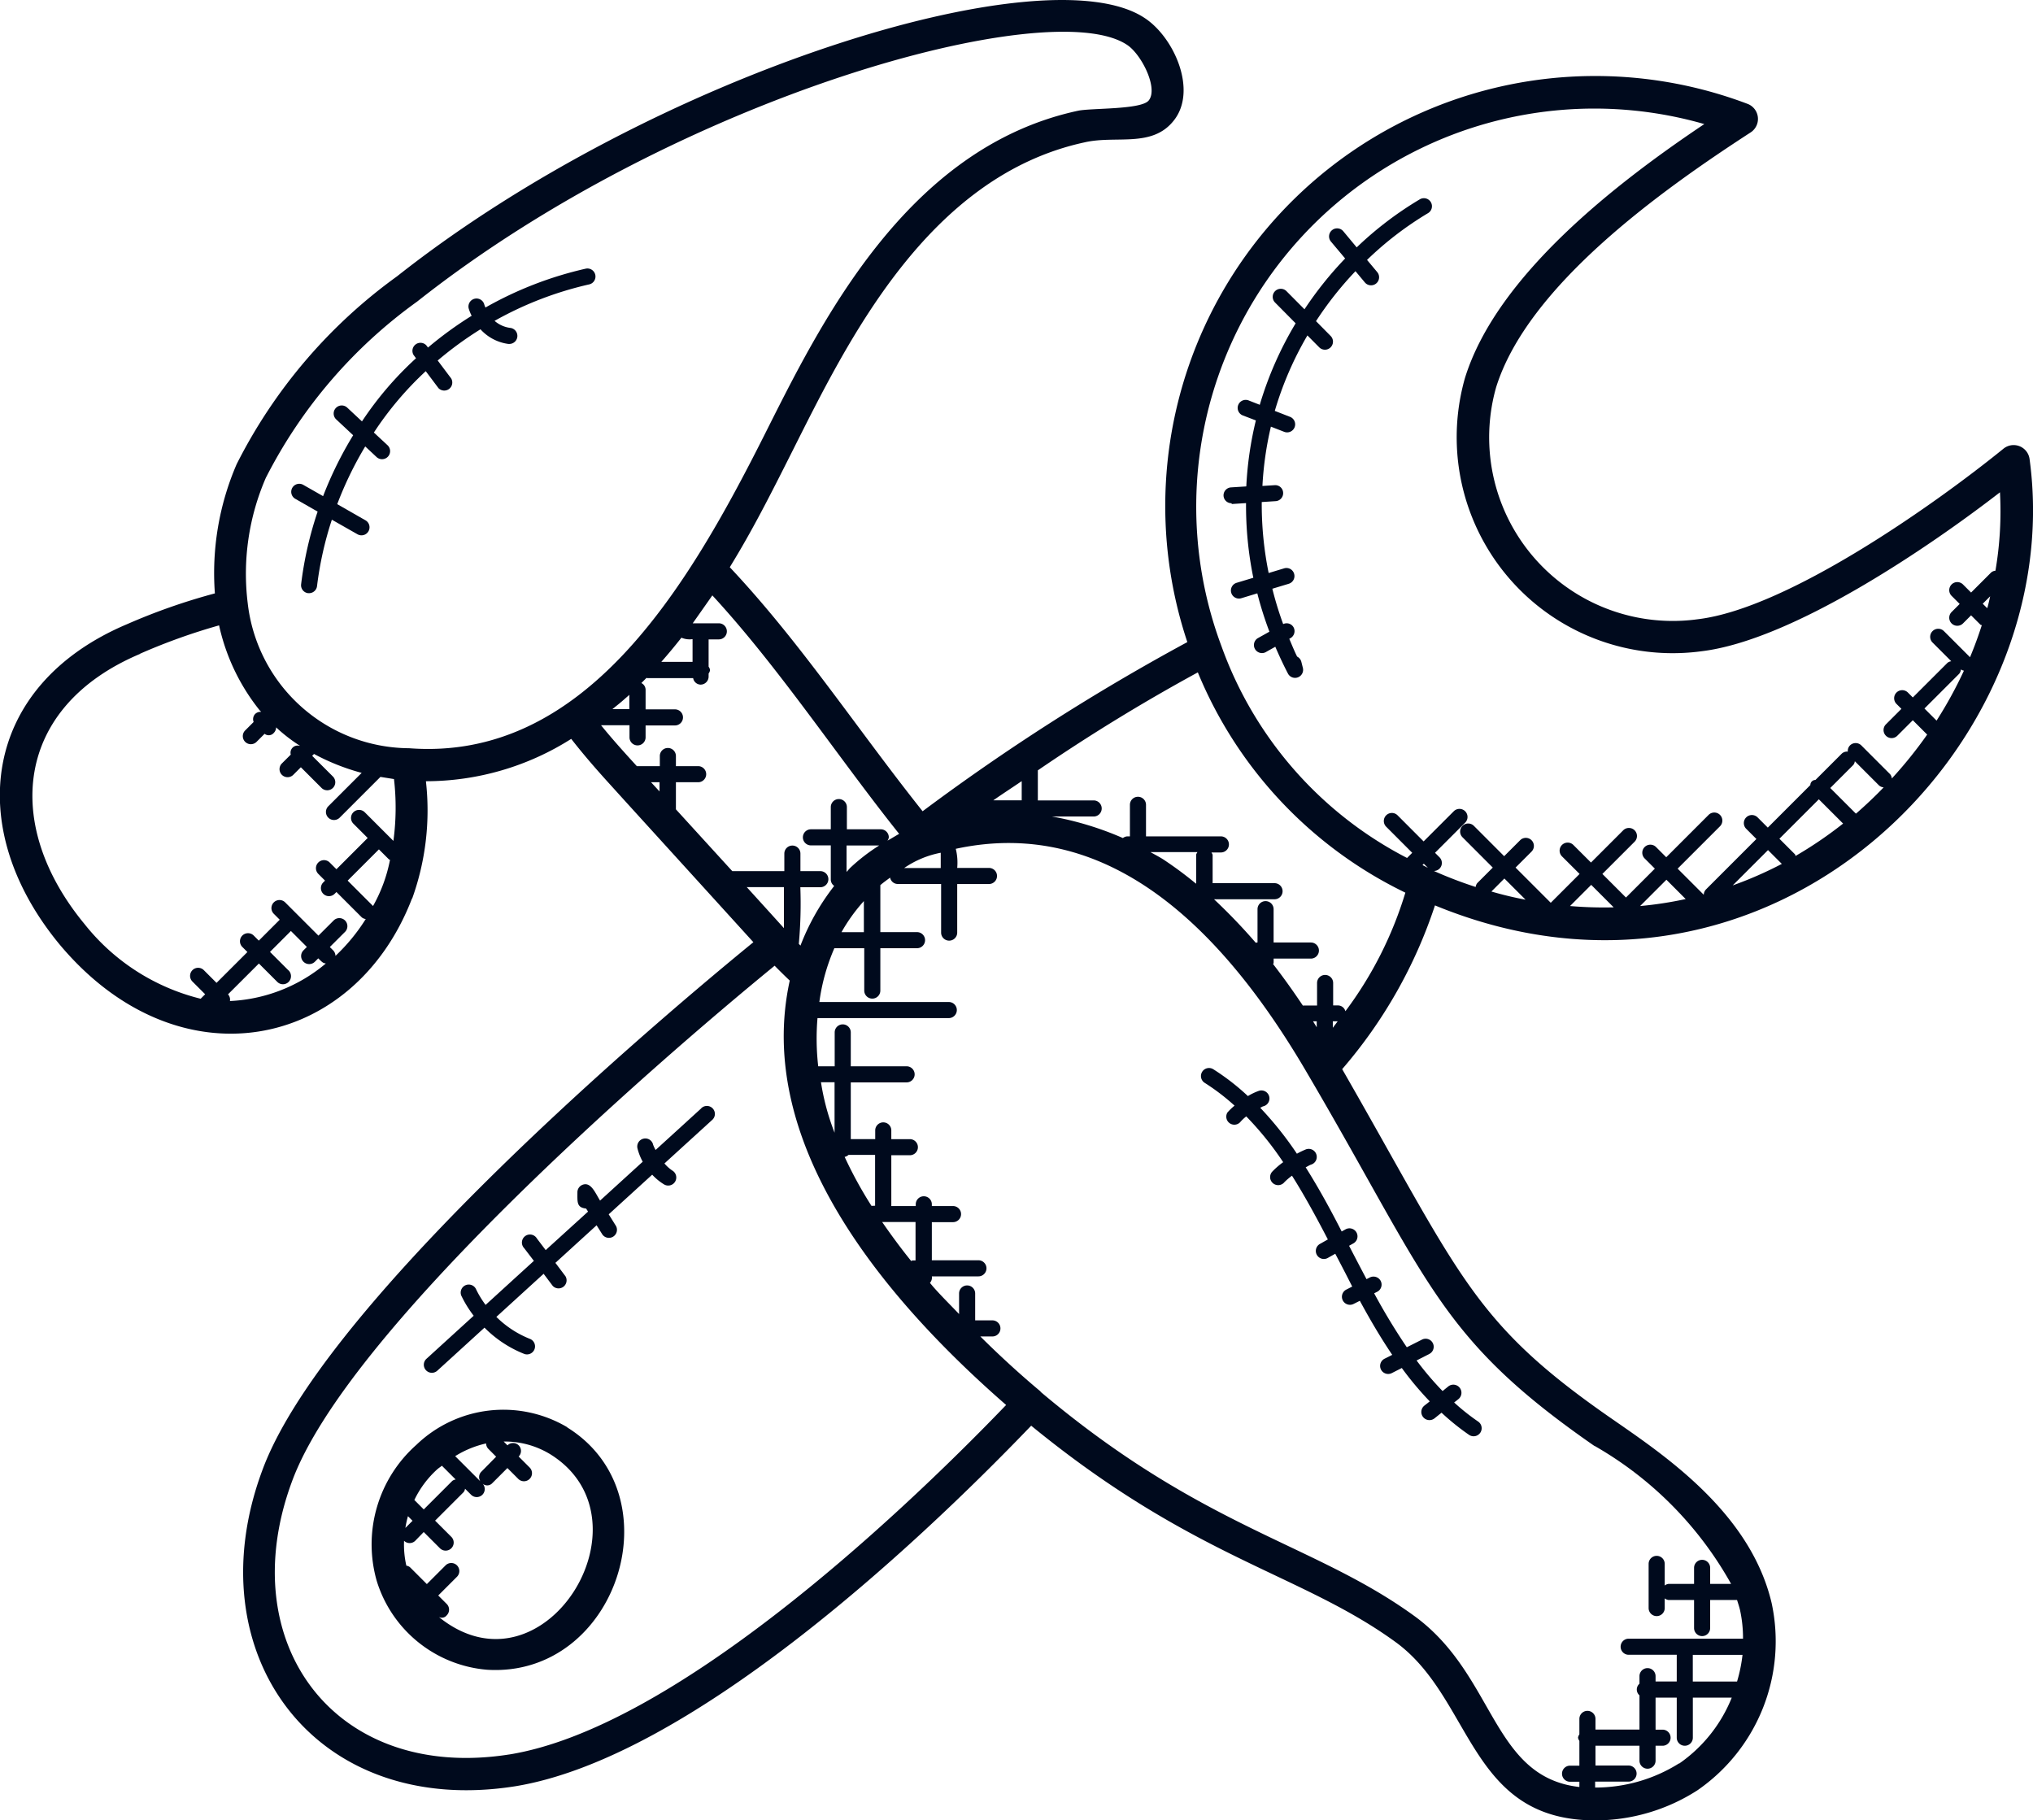
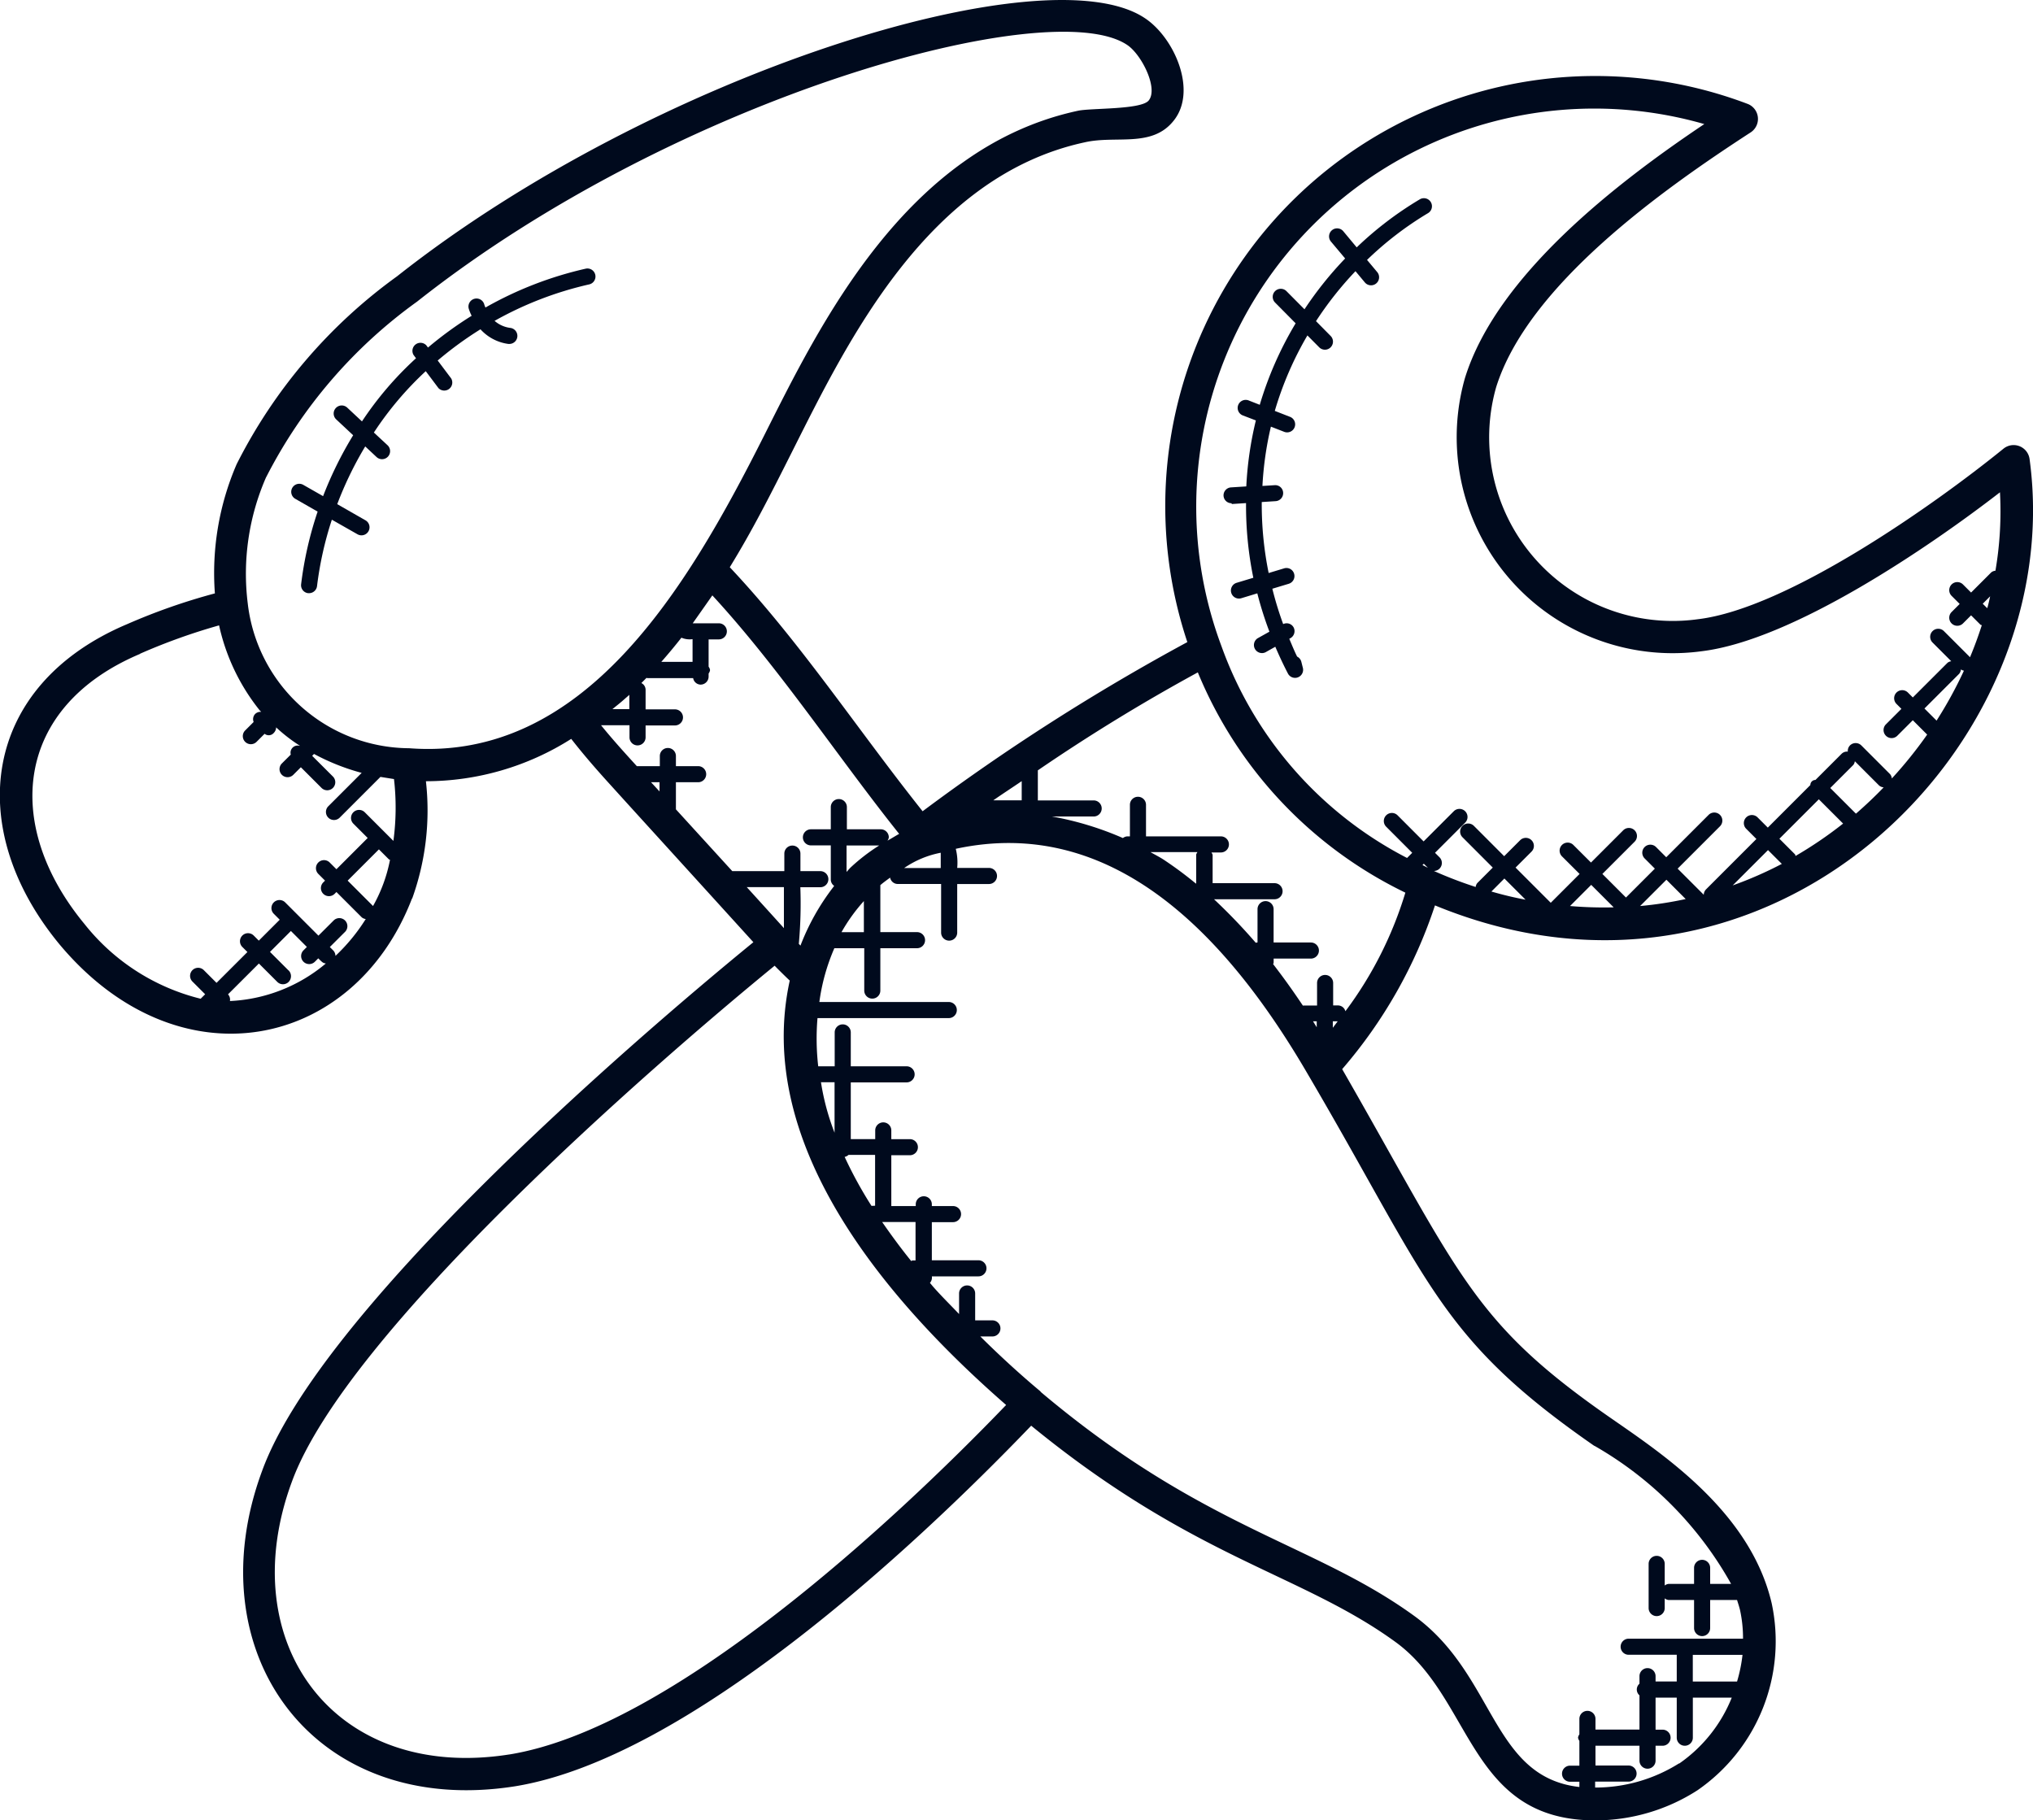
<svg xmlns="http://www.w3.org/2000/svg" width="48.004" height="42.981" viewBox="0 0 48.004 42.981">
  <g id="handyman-app" transform="translate(-76.576 -39.89)">
    <path id="Path_3719" data-name="Path 3719" d="M91.56,61.105h0a6.149,6.149,0,0,0,.324-2.769,6.407,6.407,0,0,0,3.431-1c.295.379.612.742.931,1.092.687.759.622.684,3.37,3.709-3.094,2.529-10.241,8.748-11.6,12.483-1.595,4.311,1.229,8.192,5.968,7.448,4.055-.656,9.364-5.568,12.192-8.515,3.849,3.151,6.375,3.483,8.618,5.119,1.817,1.337,1.713,4.2,4.7,4.2a4.46,4.46,0,0,0,2.413-.71h0a4.275,4.275,0,0,0,1.753-4.419c-.5-2.134-2.529-3.489-3.749-4.336-3.328-2.3-3.574-3.366-6.392-8.273a11.325,11.325,0,0,0,2.191-3.866c7.9,3.252,14.965-3.745,14.04-10.54a.38.38,0,0,0-.616-.244c-1.64,1.331-5.1,3.771-7.21,4.026a4.335,4.335,0,0,1-4.771-5.472c.748-2.406,3.9-4.652,6.01-6.021a.38.38,0,0,0-.076-.676,10.154,10.154,0,0,0-13.224,12.71,50.953,50.953,0,0,0-6.251,3.994c-1.545-1.941-2.882-3.987-4.553-5.762.533-.869.937-1.665,1.483-2.751,1.284-2.55,3.178-6.48,6.9-7.282.74-.169,1.587.137,2.1-.513.565-.707.01-1.965-.686-2.421-2.334-1.555-11.579,1.3-17.656,6.1a12.287,12.287,0,0,0-3.786,4.436,6.481,6.481,0,0,0-.513,3.049,14.51,14.51,0,0,0-2.067.724c-3.423,1.443-3.885,4.8-1.6,7.565,2.8,3.347,6.943,2.5,8.322-1.087ZM88.636,62.8l-.434-.434.494-.494.377.377-.08.08a.19.19,0,0,0,.269.269l.08-.08c.114.114.112.106.178.122a3.782,3.782,0,0,1-2.264.886.182.182,0,0,0-.045-.158l0,0,.729-.728.434.434a.19.19,0,0,0,.269,0,.193.193,0,0,0,0-.27Zm2-1.517s0,0,0,0l-.6-.6.738-.738.235.235c.008.008.019.005.027.012a3.6,3.6,0,0,1-.4,1.089Zm7.544-5.766h-.737c.159-.181.317-.37.474-.57a.489.489,0,0,0,.263.034ZM96.3,56.624c.086-.071.172-.137.257-.213.043-.039.087-.074.13-.115v.338h-.4Zm.9,1.736h.2v.217Zm8.081.427c.223-.156.447-.3.671-.453v.453Zm-1.241,1.237v.362h-.864A2.278,2.278,0,0,1,104.049,60.023Zm-1.453-.171a4.508,4.508,0,0,0-.671.516c-.036.034-.066.073-.1.109v-.625h.772s0,0,0,0Zm-.362,1.3V61.9h-.528A4.048,4.048,0,0,1,102.234,61.156Zm1.116,8.51c-.253-.313-.475-.617-.684-.919h.788v.907c-.15,0-.047,0-.1.013Zm-.936-1.3a9.851,9.851,0,0,1-.634-1.157.179.179,0,0,0,.091-.047h.628v1.2Zm-1.2-2.919h.328v1.191A5.635,5.635,0,0,1,101.213,65.448Zm-1.75-4.608h.882v.969S100.375,61.844,99.463,60.84Zm-5.6,20.479c-4.121.651-6.544-2.625-5.137-6.436,1.289-3.54,8.482-9.8,11.4-12.187.058.061.272.273.357.351-.838,3.821,2.177,7.464,5.109,10.021-2.678,2.785-7.909,7.635-11.731,8.252Zm27.617.212a3.713,3.713,0,0,1-1.98.57v-.14h.789a.19.19,0,1,0,0-.38H119.5V81.11h1.039v.352a.19.19,0,0,0,.38,0V81.11h.165a.19.19,0,0,0,0-.38h-.165v-.756h.5v.946a.19.19,0,1,0,.38,0v-.946h.919a3.458,3.458,0,0,1-1.241,1.556Zm1.5-2.565a3.625,3.625,0,0,1-.129.632s-.005,0-.009,0h-1.036v-.63h1.174Zm-3.5-4.936a8.548,8.548,0,0,1,3.23,3.262h-.494v-.378a.19.19,0,1,0-.38,0v.378h-.6a.176.176,0,0,0-.093.039v-.511a.19.19,0,0,0-.38,0v1.043a.19.19,0,0,0,.38,0v-.229a.177.177,0,0,0,.093.039h.6v.662a.19.19,0,1,0,.38,0v-.662h.635c.025.08.052.16.071.241a3.117,3.117,0,0,1,.07.672h-2.7a.19.19,0,1,0,0,.38h1.135v.63h-.5v-.125a.19.19,0,0,0-.38,0v.178a.181.181,0,0,0,0,.275v.808H119.5v-.252a.19.19,0,1,0-.38,0v.365a.18.18,0,0,0-.032.077.176.176,0,0,0,.032.077v.585h-.22a.19.19,0,0,0,0,.38h.22v.124c-2.073-.236-1.981-2.628-3.878-4.024-2.382-1.737-4.988-2.057-8.836-5.3-.006-.006-.009-.014-.015-.02-.441-.368-.934-.815-1.416-1.294h.285a.19.19,0,0,0,0-.38h-.407v-.635a.19.19,0,0,0-.38,0v.486c-.206-.217-.421-.427-.617-.651l-.071-.085a.186.186,0,0,0,.045-.154h1.1a.19.19,0,0,0,0-.38h-1.1v-.9h.5a.19.19,0,0,0,0-.38h-.5v-.041a.19.19,0,0,0-.38,0v.041h-.577v-1.2h.438a.19.19,0,1,0,0-.38h-.438v-.206a.19.19,0,1,0-.38,0v.206h-.577V65.447h1.318a.19.19,0,0,0,0-.38h-1.318v-.8a.19.19,0,1,0-.38,0v.8h-.389a5.766,5.766,0,0,1-.017-1.138h3.1a.19.19,0,0,0,0-.38h-3.056a4.77,4.77,0,0,1,.354-1.27h.706v1a.19.19,0,1,0,.38,0v-1h.866a.19.19,0,1,0,0-.38h-.866v-1.11c.074-.063.153-.12.231-.177a.183.183,0,0,0,.173.15h1.031v1.148a.19.19,0,1,0,.38,0V60.763h.75a.19.19,0,1,0,0-.38h-.75a1.342,1.342,0,0,0-.034-.451c3.7-.8,6.392,2.028,8.3,5.3,2.9,4.938,3.085,6.237,6.781,8.8Zm-9.4-13.95v.68c-.013-.01-.027-.019-.04-.03a8.929,8.929,0,0,0-.724-.535c-.1-.066-.21-.12-.315-.181h1.107c-.009.022-.028.039-.028.065Zm3.226,3.929h.115l-.115.153Zm-.38.14-.087-.14h.087Zm2.625-3.765c-.043-.021-.085-.043-.128-.064l.032-.032Zm1.5.56.306-.307.5.5Q117.455,61.06,117.052,60.943Zm1.856.343.5-.5.531.531a9.494,9.494,0,0,1-1.03-.031Zm1.655,0,.621-.621.455.456a8.8,8.8,0,0,1-1.075.165Zm4.22-2.52.573.573a9.6,9.6,0,0,1-1.122.764c-.008-.013-.005-.028-.016-.04l-.366-.366Zm-.874,1.525a9.124,9.124,0,0,1-1.16.508l.834-.834Zm1.744-1.192-.6-.6.544-.544a.177.177,0,0,0,.036-.088l.572.572a.184.184,0,0,0,.109.045C126.1,58.694,125.882,58.9,125.653,59.1Zm2.485-3.4a.191.191,0,0,0,.071.03,9.951,9.951,0,0,1-.646,1.179l-.286-.286.819-.819a.189.189,0,0,0,.042-.1Zm.615-1.451-.1-.1.175-.175C128.8,54.062,128.778,54.154,128.753,54.246Zm-6.669-11.429c-2.09,1.4-4.908,3.582-5.657,6a5.1,5.1,0,0,0,5.587,6.451c2.154-.26,5.383-2.467,7.046-3.753a8.321,8.321,0,0,1-.107,1.852.177.177,0,0,0-.1.04l-.475.475-.191-.191a.19.19,0,1,0-.269.269l.191.191-.191.191a.19.19,0,1,0,.269.269l.191-.191.22.22c.009.009.023.007.033.014-.082.255-.174.507-.278.755l-.616-.616a.19.19,0,0,0-.269.269l.442.442a.18.18,0,0,0-.088.036l-.82.819-.116-.116a.19.19,0,0,0-.269.269l.116.116-.366.366a.19.19,0,1,0,.269.269l.366-.366.339.339a10.138,10.138,0,0,1-.834,1.036.187.187,0,0,0-.04-.1l-.68-.68a.19.19,0,0,0-.269,0,.187.187,0,0,0-.051.146.182.182,0,0,0-.146.051l-.618.618a.119.119,0,0,0-.12.12l-1.005,1.005-.241-.241a.19.19,0,1,0-.269.269l.241.241-1.191,1.191a.189.189,0,0,0-.052.126h0l-.617-.617,1-1a.19.19,0,0,0-.269-.269l-1,1-.241-.241a.19.19,0,0,0-.269.269l.241.241-.682.682-.557-.557.761-.761a.19.19,0,1,0-.269-.269l-.761.761-.416-.415a.19.19,0,0,0-.269.269l.416.415-.681.681-.831-.831.377-.377a.19.19,0,1,0-.269-.269l-.377.377-.715-.716a.19.19,0,0,0-.269.269l.715.716-.366.366a.182.182,0,0,0-.038.092,9.993,9.993,0,0,1-.986-.378.189.189,0,0,0,.132-.323l-.106-.106.712-.712a.19.19,0,0,0-.269-.269l-.712.712-.615-.616a.19.19,0,0,0-.269.269l.615.616-.122.122a9.069,9.069,0,0,1-4.382-5,9.4,9.4,0,0,1,11.406-12.327ZM110.111,55.767a10.006,10.006,0,0,0,4.9,5.2,9.023,9.023,0,0,1-1.416,2.8.182.182,0,0,0-.168-.137h-.121V63.1a.19.19,0,0,0-.38,0v.532h-.321s-.008,0-.012.005c-.163-.244-.334-.489-.516-.734-.062-.083-.124-.165-.188-.248.01-.053.012.051.012-.131h.879a.19.19,0,1,0,0-.38H111.9v-.787a.19.19,0,0,0-.38,0v.787c-.034,0-.038.007-.04.008a13.661,13.661,0,0,0-.987-1.029h1.429a.19.19,0,0,0,0-.38H110.46v-.66c0-.025-.018-.043-.027-.065h.222a.19.19,0,0,0,0-.38h-1.768v-.745a.19.19,0,1,0-.38,0v.745h-.065a.186.186,0,0,0-.1.04,7.445,7.445,0,0,0-1.674-.509h.983a.19.19,0,1,0,0-.38h-1.318v-.71a43.842,43.842,0,0,1,3.772-2.31Zm-7.052,3.812c-.044.022-.2.119-.277.16a.174.174,0,0,0,.032-.078.19.19,0,0,0-.19-.19h-.8v-.524a.19.19,0,0,0-.38,0v.524h-.469a.19.19,0,1,0,0,.38h.469v.812a.182.182,0,0,0,.08.144c-.008.009-.014.02-.021.029a5.461,5.461,0,0,0-.775,1.381l-.039-.041a10.533,10.533,0,0,0,.036-1.337h.472a.19.19,0,1,0,0-.38h-.47v-.414a.19.19,0,1,0-.38,0v.414H99.118L97.787,59V58.36h.525a.19.19,0,1,0,0-.38h-.525v-.239a.19.19,0,1,0-.38,0v.239h-.543l-.06-.066c-.266-.292-.536-.592-.785-.9h.672V57.3a.19.19,0,1,0,.38,0v-.281h.693a.19.19,0,1,0,0-.38h-.693v-.468a.178.178,0,0,0-.1-.153l.122-.123c.006,0,.01.007.017.007h1.084a.183.183,0,0,0,.175.153.19.19,0,0,0,.19-.19v-.073a.176.176,0,0,0,.034-.08.172.172,0,0,0-.034-.08v-.645H98.8a.19.19,0,0,0,0-.38h-.616s.44-.624.463-.659c1.581,1.713,2.967,3.823,4.415,5.636ZM88.112,51.157a11.592,11.592,0,0,1,3.563-4.145c6.143-4.857,14.951-7.274,16.764-6.063.338.22.744,1.024.512,1.313h0c-.177.222-1.372.176-1.674.244-4.075.879-6.1,5.07-7.414,7.682-1.826,3.626-4.246,7.683-8.375,7.369a3.86,3.86,0,0,1-3.811-3.418,5.684,5.684,0,0,1,.435-2.985Zm-2.979,4.169A14.23,14.23,0,0,1,87,54.656a4.882,4.882,0,0,0,.954,2c.012.014.027.027.04.042a.182.182,0,0,0-.144.052.179.179,0,0,0-.034.187l-.2.2a.19.19,0,0,0,.269.269l.19-.19a.156.156,0,0,0,.217-.021.189.189,0,0,0,.055-.131,3.829,3.829,0,0,0,.561.434L88.9,57.5a.168.168,0,0,0-.207.207l-.21.209a.19.19,0,0,0,.269.269l.179-.179.488.488a.19.19,0,1,0,.269-.269l-.49-.489.044-.044a5.207,5.207,0,0,0,1.125.447l-.788.788a.19.19,0,1,0,.269.269l.962-.962.32.051a5.863,5.863,0,0,1-.014,1.46l-.676-.676a.19.19,0,0,0-.269.269l.338.338-.738.738-.159-.159a.19.19,0,0,0-.269.269l.159.159-.042.042a.19.19,0,0,0,.269.269l.042-.042.6.6a.182.182,0,0,0,.092.038,4.416,4.416,0,0,1-.715.87.188.188,0,0,0-.052-.128l-.081-.081.359-.358a.19.19,0,0,0-.269-.269l-.359.358-.785-.785a.19.19,0,0,0-.269.269l.14.14-.494.494-.12-.12a.19.19,0,0,0-.269.269l.12.12-.729.728-.3-.3a.19.19,0,0,0-.269.269l.3.3-.106.106a5.037,5.037,0,0,1-2.741-1.762c-1.935-2.342-1.658-5.13,1.314-6.382Z" transform="translate(-5.251)" fill="#000a1d" />
-     <path id="Path_3720" data-name="Path 3720" d="M184.452,412.152a2.96,2.96,0,0,0-3.561.415,3.141,3.141,0,0,0-.938,3.212,2.985,2.985,0,0,0,2.611,2.1c3.065.187,4.465-4.122,1.888-5.722Zm-2.033,1.055a.181.181,0,0,0-.019.222l-.594-.594a2.346,2.346,0,0,1,.73-.3.187.187,0,0,0,.053.128l.184.185Zm-1.027-.069c.034-.03.068-.049.1-.077l.325.325a.186.186,0,0,0-.079.033l-.674.674-.222-.223A2.337,2.337,0,0,1,181.391,413.138Zm-.7,1.116.107.107-.169.169A2.515,2.515,0,0,1,180.69,414.254Zm.714,2.37a.148.148,0,0,0,.2-.03.19.19,0,0,0,0-.269l-.2-.2.442-.442a.19.19,0,1,0-.269-.269l-.442.442-.4-.4a.182.182,0,0,0-.084-.035,2.207,2.207,0,0,1-.054-.588.187.187,0,0,0,.264,0l.2-.206.383.383a.19.19,0,0,0,.269-.269l-.383-.383.674-.674a.176.176,0,0,0,.033-.08l.146.146a.189.189,0,0,0,.271-.263.165.165,0,0,0,.229-.017l.354-.354.256.256a.19.19,0,0,0,.269-.269l-.259-.259a.186.186,0,0,0-.264-.264l-.09-.09a2.055,2.055,0,0,1,1.1.3c2.5,1.554-.165,5.858-2.645,3.831Z" transform="translate(-94.482 -338.563)" fill="#000a1d" />
    <path id="Path_3721" data-name="Path 3721" d="M404.9,99.551h.012l.325-.021a8.488,8.488,0,0,0,.172,1.763l-.394.119a.19.19,0,0,0,.11.364l.378-.115a8.416,8.416,0,0,0,.286.905l-.279.156a.19.19,0,0,0,.185.331l.233-.131c.093.216.192.429.3.636a.19.19,0,0,0,.351-.137l-.036-.143a.191.191,0,0,0-.1-.124c-.068-.137-.125-.279-.185-.42l.027-.015a.19.19,0,0,0,.073-.258.187.187,0,0,0-.244-.074,8,8,0,0,1-.256-.835l.387-.117a.19.19,0,0,0,.127-.237.188.188,0,0,0-.237-.127l-.364.11a8.125,8.125,0,0,1-.163-1.676l.328-.021a.189.189,0,0,0,.177-.2.186.186,0,0,0-.2-.177l-.289.018a7.886,7.886,0,0,1,.2-1.4l.306.119a.19.19,0,1,0,.137-.354l-.351-.137a7.953,7.953,0,0,1,.77-1.782l.279.281a.191.191,0,0,0,.135.056.187.187,0,0,0,.134-.056.19.19,0,0,0,0-.269l-.345-.349a8.173,8.173,0,0,1,.932-1.18l.221.265a.19.19,0,0,0,.293-.243l-.241-.288a7.885,7.885,0,0,1,1.433-1.1.19.19,0,1,0-.193-.327,8.242,8.242,0,0,0-1.484,1.131l-.316-.38a.19.19,0,1,0-.293.242l.336.4a8.538,8.538,0,0,0-.96,1.2l-.425-.428a.19.19,0,0,0-.27.268l.486.491a8.342,8.342,0,0,0-.847,1.924l-.255-.1a.19.19,0,1,0-.137.354l.3.115a8.277,8.277,0,0,0-.226,1.558l-.36.023a.189.189,0,0,0-.177.2.187.187,0,0,0,.188.174Z" transform="translate(-299.239 -47.761)" fill="#000a1d" />
    <path id="Path_3722" data-name="Path 3722" d="M159.32,116.462a8.575,8.575,0,0,0-.39,1.716.189.189,0,0,0,.166.21h.022a.19.19,0,0,0,.188-.168,8.219,8.219,0,0,1,.35-1.567l.6.341a.19.19,0,1,0,.188-.33l-.661-.378a8.406,8.406,0,0,1,.661-1.363l.267.25a.19.19,0,1,0,.26-.278l-.323-.3a7.814,7.814,0,0,1,1.225-1.449l.3.4a.19.19,0,0,0,.3-.229l-.318-.423a8.466,8.466,0,0,1,1.01-.737,1.082,1.082,0,0,0,.659.346h.021a.19.19,0,0,0,.021-.379.7.7,0,0,1-.368-.166,8.291,8.291,0,0,1,2.234-.861.19.19,0,1,0-.083-.371,8.672,8.672,0,0,0-2.366.917.541.541,0,0,1-.026-.064.19.19,0,0,0-.371.083,1,1,0,0,0,.071.176,8.778,8.778,0,0,0-1.031.75l-.041-.054a.19.19,0,0,0-.3.229l.058.078a7.962,7.962,0,0,0-1.276,1.491l-.348-.325a.19.19,0,1,0-.26.278l.4.374a8.851,8.851,0,0,0-.71,1.438l-.463-.264a.19.19,0,1,0-.188.33Z" transform="translate(-75.244 -64.492)" fill="#000a1d" />
-     <path id="Path_3723" data-name="Path 3723" d="M200.172,331.808l-1.075.98a.868.868,0,0,1-.058-.124.188.188,0,0,0-.228-.143.19.19,0,0,0-.142.228,1.32,1.32,0,0,0,.124.316l-1.007.918c-.113-.181-.211-.436-.4-.378a.19.19,0,0,0-.135.186c0,.226-.019.357.206.38l.045.072-1,.909-.208-.275a.19.19,0,1,0-.3.229l.229.3-1.14,1.04a2.254,2.254,0,0,1-.222-.363.19.19,0,1,0-.341.166,2.657,2.657,0,0,0,.282.453l-1.116,1.017a.19.19,0,1,0,.257.28l1.114-1.016a2.745,2.745,0,0,0,.946.623.19.19,0,0,0,.134-.355,2.368,2.368,0,0,1-.8-.522l1.116-1.018.216.287a.19.19,0,0,0,.3-.229l-.238-.316.973-.887.137.218a.19.19,0,0,0,.322-.2l-.173-.277,1.027-.936a1.3,1.3,0,0,0,.282.231.19.19,0,0,0,.192-.329.908.908,0,0,1-.185-.167l1.121-1.022a.189.189,0,1,0-.255-.278Z" transform="translate(-107.041 -265.745)" fill="#000a1d" />
-     <path id="Path_3724" data-name="Path 3724" d="M401.158,324.035c.043-.02.082-.047.126-.063a.19.19,0,1,0-.126-.358,2,2,0,0,0-.207.1,8.162,8.162,0,0,0-.866-1.085c.024-.009.045-.027.071-.034a.19.19,0,1,0-.107-.364,1.4,1.4,0,0,0-.255.122,5.464,5.464,0,0,0-.815-.632.19.19,0,1,0-.2.323,5.144,5.144,0,0,1,.7.535,1.352,1.352,0,0,0-.169.163.19.19,0,0,0,.3.229,1,1,0,0,1,.145-.138,7.506,7.506,0,0,1,.872,1.081,1.85,1.85,0,0,0-.252.217.19.19,0,1,0,.281.255,1.5,1.5,0,0,1,.179-.153c.3.475.575.982.847,1.505l-.176.1a.19.19,0,1,0,.185.331l.166-.093c.2.38.312.6.4.775l-.139.071a.19.19,0,0,0,.172.339l.147-.074c.238.438.489.869.765,1.276l-.182.092a.19.19,0,0,0,.172.339l.236-.12a7.635,7.635,0,0,0,.66.788l-.127.1a.191.191,0,0,0,.24.3l.165-.133a5.657,5.657,0,0,0,.651.524.19.19,0,1,0,.213-.315,5.122,5.122,0,0,1-.566-.45l.1-.079a.19.19,0,0,0-.239-.3l-.134.109a7.165,7.165,0,0,1-.614-.722l.3-.154a.19.19,0,0,0-.172-.339l-.359.181a14.79,14.79,0,0,1-.771-1.274l.072-.036a.19.19,0,0,0,.083-.255.192.192,0,0,0-.255-.084l-.08.041c-.094-.178-.221-.419-.412-.788l.093-.052a.19.19,0,1,0-.184-.332l-.084.046C401.747,325.037,401.467,324.525,401.158,324.035Z" transform="translate(-293.752 -256.583)" fill="#000a1d" />
  </g>
</svg>